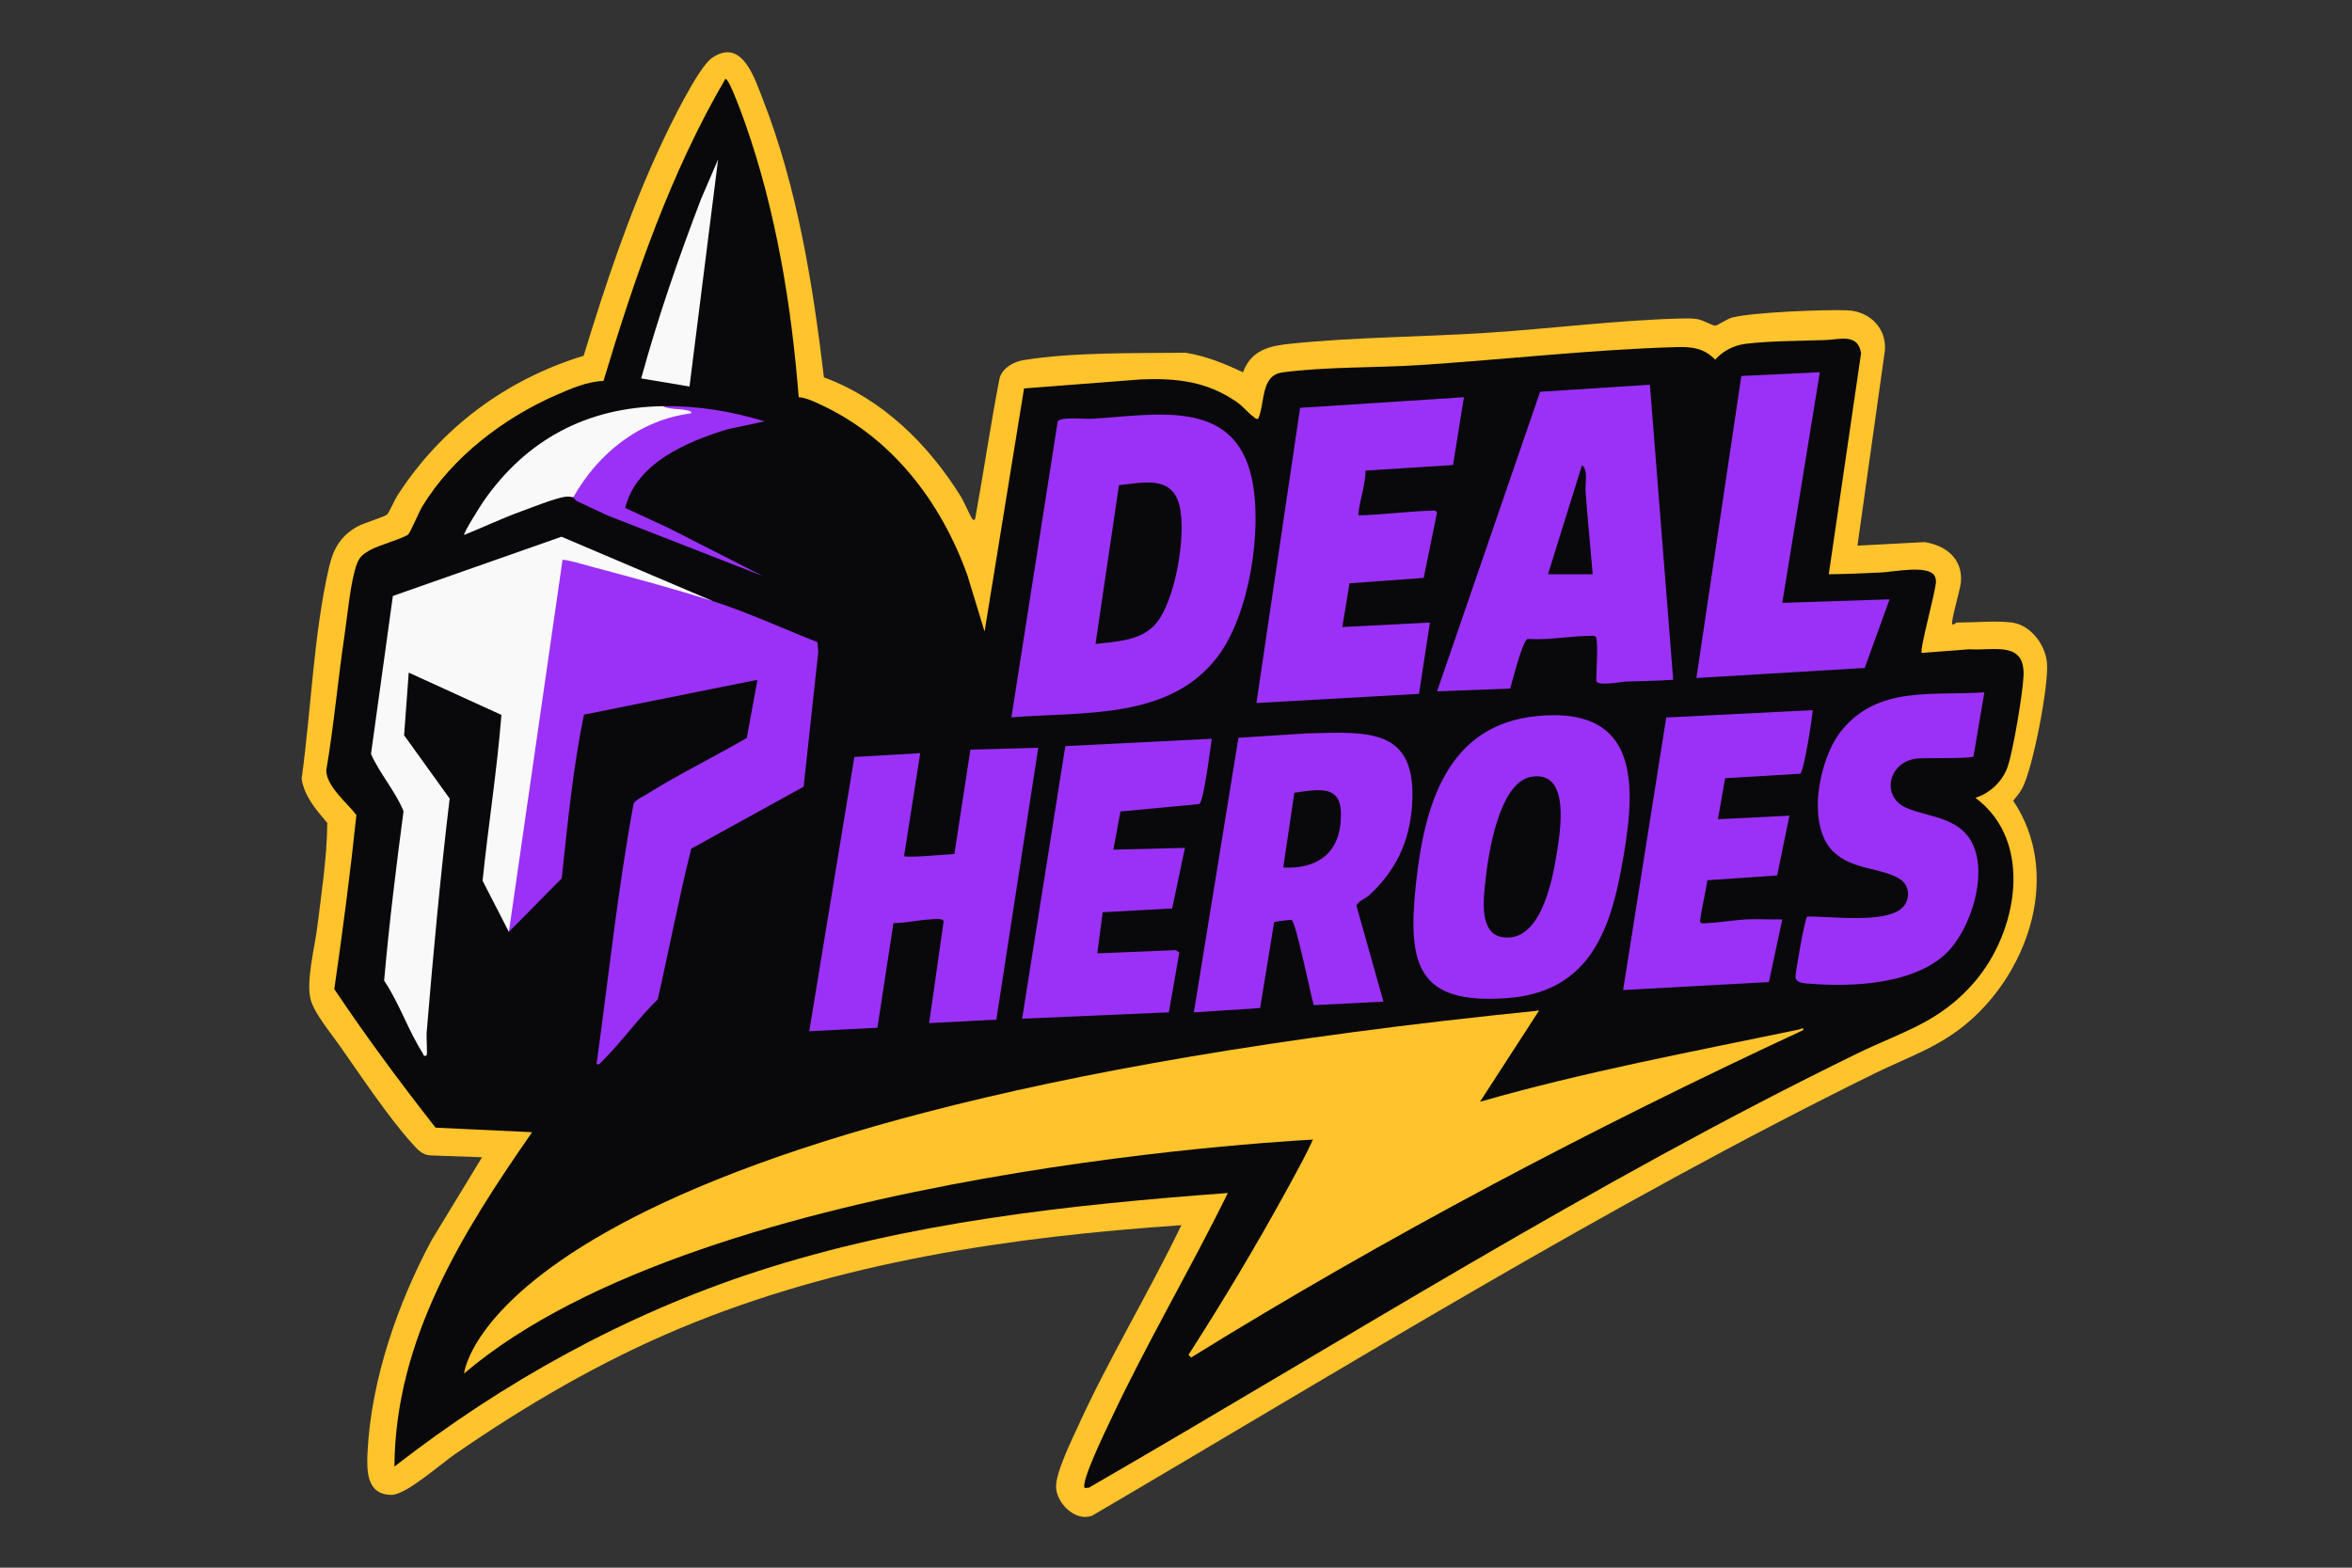
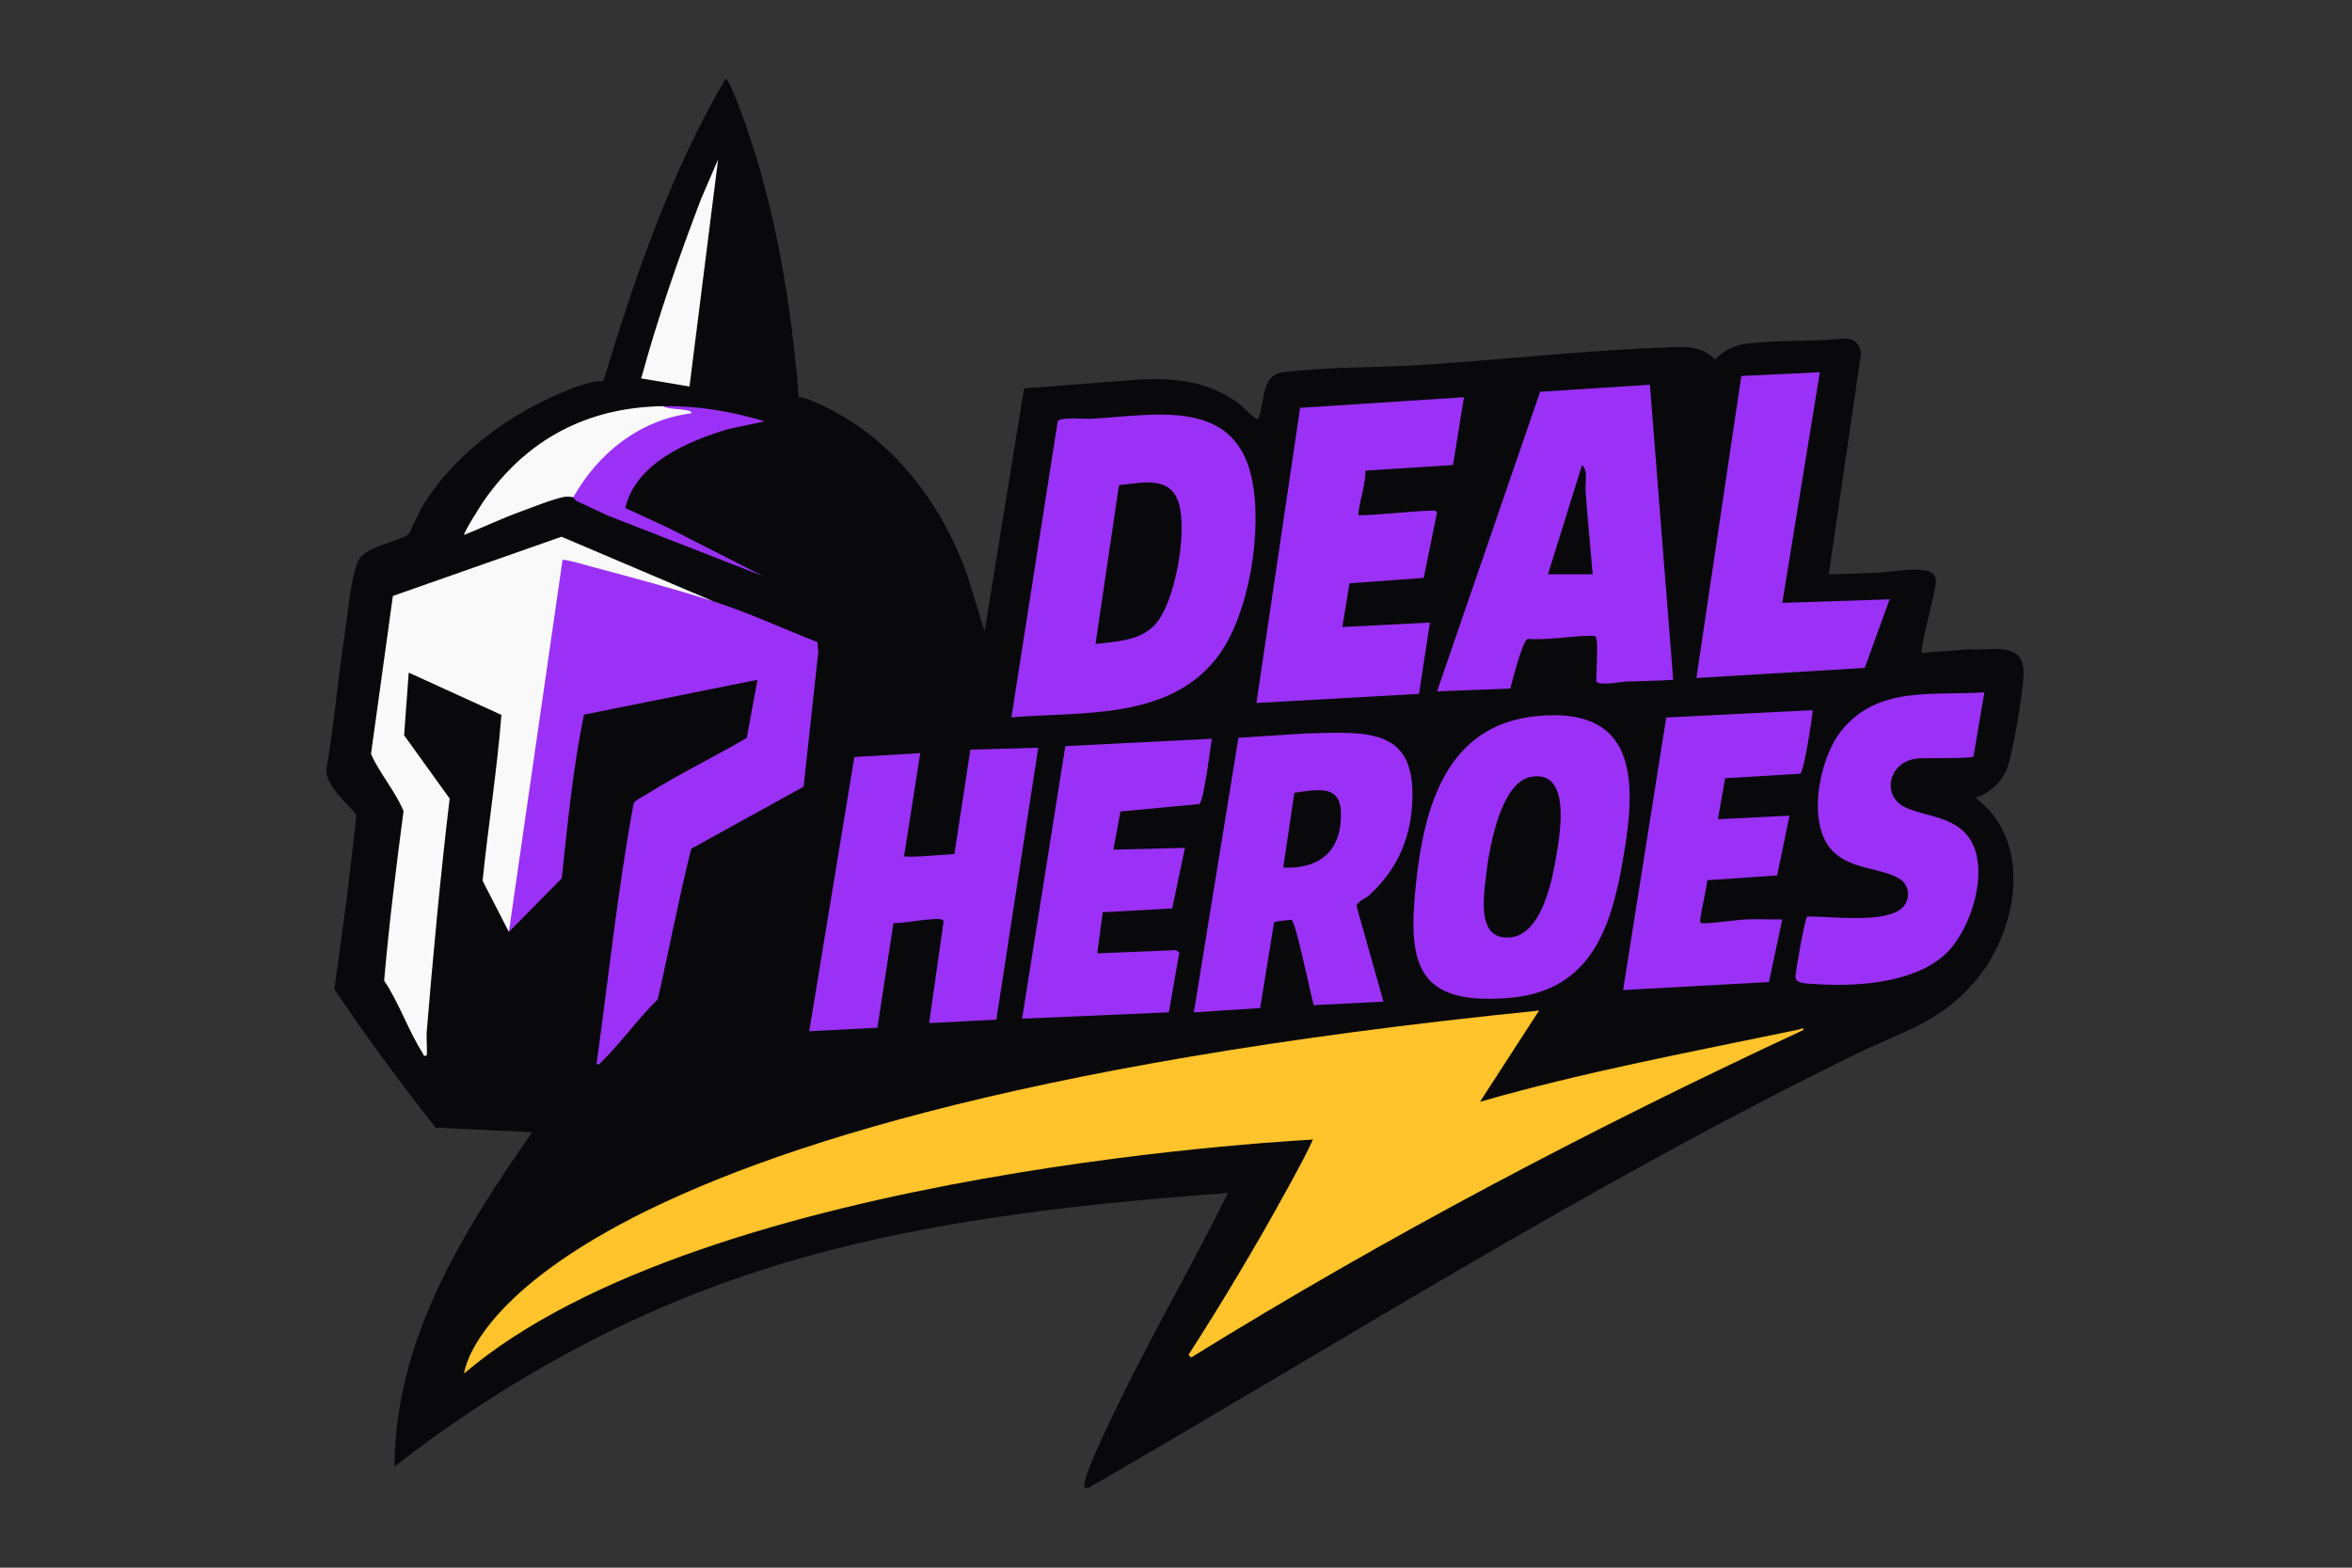
<svg xmlns="http://www.w3.org/2000/svg" width="180" height="120" viewBox="0 0 180 120" fill="none">
  <rect x="0" y="0" width="180" height="120" fill="#333333" stroke="none" />
-   <path d="M153.988 47.654C155.422 47.855 156.532 49.35 156.655 50.735C156.807 52.45 155.578 58.813 154.764 60.338C154.576 60.69 154.32 60.987 154.071 61.294C157.749 66.752 155.374 74.127 150.705 78.181C148.419 80.166 146.088 80.876 143.467 82.167C122.939 92.272 103.288 104.463 83.569 116.027C82.281 116.493 80.863 115.068 80.821 113.83C80.784 112.748 81.997 110.281 82.489 109.2C84.883 103.948 87.908 98.982 90.409 93.784C77.336 94.669 64.223 96.595 52.088 101.657C45.971 104.208 40.233 107.57 34.794 111.327C33.737 112.056 31.078 114.423 29.978 114.424C28.02 114.427 28.059 112.541 28.132 111.098C28.411 105.588 30.448 99.742 33.035 94.922L36.891 88.582L32.991 88.444C32.325 88.432 31.963 87.996 31.558 87.55C29.75 85.563 27.564 82.271 25.967 80.002C25.315 79.075 24.089 77.598 23.79 76.566C23.385 75.167 24.09 72.524 24.28 70.973C24.603 68.332 25.025 65.626 25.047 62.991C24.19 61.983 23.302 60.977 23.084 59.617C23.803 54.447 24.007 48.47 25.185 43.407C25.509 42.013 26.05 41.051 27.307 40.327C27.834 40.023 29.427 39.578 29.638 39.373C29.77 39.243 30.206 38.256 30.403 37.948C33.745 32.745 38.754 29.036 44.668 27.232C46.335 21.782 48.145 16.322 50.555 11.152C51.211 9.745 53.405 5.173 54.504 4.425C56.798 2.86 57.753 6.005 58.384 7.615C61.01 14.31 62.211 21.762 63.054 28.883C67.549 30.546 71.056 34.02 73.549 38.03C73.724 38.311 74.332 39.648 74.399 39.714C74.626 39.937 74.634 39.679 74.665 39.507C75.303 36.014 75.81 32.493 76.487 29.007C76.669 28.193 77.562 27.689 78.331 27.566C82.163 26.949 86.853 27.044 90.737 27.002C92.283 27.248 93.724 27.832 95.127 28.498C95.783 26.76 97.158 26.474 98.831 26.303C103.676 25.807 108.854 25.792 113.748 25.479C118.638 25.165 123.797 24.503 128.663 24.38C129.061 24.37 129.469 24.362 129.865 24.421C130.315 24.486 131.062 24.934 131.27 24.927C131.441 24.922 132.165 24.412 132.561 24.308C134.101 23.903 139.643 23.683 141.374 23.753C143.211 23.827 144.571 25.313 144.202 27.19L142.152 41.768L147.285 41.495C148.941 41.757 150.21 42.769 150.074 44.558C150.036 45.059 149.267 47.628 149.406 47.792C149.555 47.844 149.706 47.655 149.747 47.655C150.984 47.655 152.846 47.494 153.99 47.655L153.988 47.654Z" fill="#FFC32C" />
  <path d="M61.123 30.404C61.681 30.438 62.292 30.735 62.809 30.976C68.279 33.509 72.005 38.412 74.021 43.991L75.351 48.34L78.371 29.733L87.331 29.042C90.026 28.931 92.38 29.196 94.64 30.763C95.13 31.103 95.547 31.638 95.951 31.916C96.067 31.995 96.087 32.106 96.294 32.05C96.835 30.784 96.471 28.727 98.155 28.504C101.457 28.064 105.312 28.163 108.68 27.942C115.112 27.524 121.849 26.756 128.249 26.57C129.461 26.534 130.381 26.623 131.266 27.53C131.863 26.85 132.712 26.426 133.608 26.316C135.531 26.081 137.79 26.103 139.751 26.026C140.791 25.986 142.213 25.502 142.428 27.046L139.958 43.957C141.302 43.94 142.651 43.884 143.994 43.82C144.859 43.779 147.538 43.23 148.04 44.054C148.135 44.21 148.165 44.374 148.158 44.556C148.128 45.328 146.873 49.792 147.075 49.979L150.696 49.7C152.613 49.825 155.022 49.014 154.859 51.808C154.779 53.2 154.083 57.398 153.651 58.678C153.272 59.803 152.296 60.724 151.18 61.068C155.708 64.439 154.378 71.379 151.113 75.166C148.417 78.295 145.627 78.937 142.097 80.659C121.963 90.478 102.719 102.682 83.332 113.876L83.018 113.9C82.658 113.524 84.634 109.468 84.953 108.788C87.721 102.874 91.088 97.181 93.968 91.319C81.791 92.226 69.534 93.547 57.898 97.337C47.853 100.608 38.491 105.792 30.185 112.259C30.247 102.538 35.389 94.334 40.723 86.665L33.335 86.318C30.633 82.877 28.02 79.35 25.586 75.713C26.223 71.283 26.808 66.84 27.276 62.384C26.578 61.475 24.947 60.155 24.971 58.946C25.56 55.504 25.858 52.019 26.375 48.567C26.589 47.123 26.84 44.336 27.338 43.097C27.543 42.588 27.828 42.394 28.284 42.127C28.92 41.753 30.891 41.206 31.243 40.911C31.379 40.798 32.09 39.142 32.318 38.768C34.613 34.987 38.532 32.008 42.549 30.247C43.67 29.756 44.959 29.194 46.183 29.159C48.581 21.207 51.312 13.232 55.51 6.045C55.767 5.867 56.958 9.234 57.051 9.498C59.389 16.162 60.573 23.371 61.126 30.405L61.123 30.404Z" fill="#09090B" />
  <path d="M117.783 77.357L113.266 84.335C121.288 82.033 129.484 80.512 137.649 78.812C137.74 78.793 138.163 78.585 137.973 78.863C121.915 86.334 106.213 94.59 91.158 103.91L90.956 103.708C93.558 99.657 96.051 95.496 98.37 91.275C98.653 90.759 100.902 86.751 100.672 86.529L65.633 90.633L67.827 89.612C78.28 85.437 89.37 83.005 100.373 80.685C106.152 79.466 111.952 78.31 117.783 77.359V77.357Z" fill="#FFC32C" />
  <path d="M54.548 46.011C57.266 46.885 59.895 48.111 62.56 49.154L62.623 49.91L61.501 60.219L52.901 64.963C51.943 68.764 51.217 72.662 50.337 76.498C48.818 77.972 47.566 79.78 46.06 81.254C45.927 81.384 45.885 81.516 45.652 81.461C46.575 74.809 47.27 68.118 48.491 61.513C48.63 61.228 49.234 60.955 49.528 60.771C51.992 59.233 54.642 57.948 57.151 56.485L57.969 52.035L44.691 54.702C43.844 58.813 43.439 63.047 42.99 67.235L38.944 71.333L38.791 70.479L42.756 42.99C42.873 42.45 43.384 42.584 43.795 42.698C47.334 43.611 51.064 44.606 54.549 46.01L54.548 46.011Z" fill="#9B31F6" />
  <path d="M77.404 54.91L80.949 32.243C81.225 31.889 82.956 32.087 83.501 32.057C88.281 31.8 94.443 30.376 95.794 36.589C96.639 40.48 95.642 47.005 93.203 50.243C89.521 55.133 82.859 54.463 77.404 54.91Z" fill="#9B31F6" />
  <path d="M122.164 48.817C122.135 48.7 122.007 48.668 121.885 48.668C120.238 48.664 118.575 49.014 116.916 48.908C116.501 49.049 115.75 52.123 115.58 52.705L109.979 52.922L117.866 29.989L126.268 29.448L128.05 52.034C126.842 52.123 125.632 52.124 124.424 52.171C124.104 52.183 122.164 52.559 122.164 52.101C122.164 51.325 122.312 49.42 122.164 48.816V48.817Z" fill="#9B31F6" />
  <path d="M54.548 46.011C51.67 45.087 48.476 44.232 45.544 43.449C45.211 43.36 43.153 42.761 43.051 42.862L38.945 71.332L36.932 67.415C37.368 63.182 38.04 58.956 38.374 54.724L31.28 51.486L30.927 56.282L34.413 61.128C33.7 67.09 33.147 73.081 32.649 79.067C32.624 79.364 32.72 80.73 32.649 80.775C32.398 80.931 32.413 80.712 32.342 80.6C31.26 78.912 30.54 76.752 29.397 75.062C29.776 70.745 30.314 66.402 30.882 62.092C30.252 60.547 29.063 59.229 28.393 57.713L30.067 45.618L42.972 41.084L54.549 46.01L54.548 46.011Z" fill="#F9F9F9" />
  <path d="M79.459 57.235L76.251 78.05L71.108 78.315L72.209 70.583C72.27 70.231 71.419 70.366 71.178 70.378C70.277 70.424 69.292 70.664 68.377 70.657L67.15 78.667L61.932 78.937L65.384 57.944L70.425 57.65L69.191 65.517C69.18 65.71 72.748 65.376 73.041 65.371L74.264 57.382L79.46 57.236L79.459 57.235Z" fill="#9B31F6" />
  <path d="M105.874 76.671L100.543 76.94C100.309 76.191 99.165 70.474 98.834 70.411C98.768 70.398 97.548 70.537 97.51 70.591L96.44 77.16L91.367 77.493L94.779 56.474L100.053 56.136C104.725 56.02 108.493 55.675 108.064 61.684C107.866 64.461 106.805 66.671 104.782 68.53C104.499 68.79 103.869 69.002 103.816 69.353L105.876 76.671H105.874Z" fill="#9B31F6" />
  <path d="M117.618 54.812C125.905 54.009 125.164 60.728 124.039 66.708C123.071 71.851 121.206 75.95 115.386 76.396C108.467 76.927 107.711 73.845 108.356 67.724C108.984 61.759 110.677 55.486 117.618 54.812Z" fill="#9B31F6" />
  <path d="M112.035 30.408L111.2 35.595L104.507 36.021C104.496 37.097 104.09 38.205 103.965 39.246C103.932 39.522 103.96 39.413 104.159 39.441C106 39.391 107.856 39.128 109.697 39.084C109.864 39.08 109.873 39.099 109.975 39.233L108.957 44.235L103.279 44.65L102.728 47.997L109.432 47.653L108.597 53.112L96.155 53.812L99.499 31.218L112.032 30.406L112.035 30.408Z" fill="#9B31F6" />
  <path d="M138.726 54.361C138.686 55.005 138.063 59.034 137.773 59.225L132.026 59.569L131.473 62.709L136.948 62.436L136.006 67.011L130.665 67.378C130.522 68.4 130.241 69.429 130.112 70.453C130.071 70.778 130.476 70.664 130.726 70.653C131.715 70.611 132.877 70.4 133.863 70.368C134.706 70.341 135.557 70.4 136.4 70.375L135.378 75.169L124.218 75.784L127.519 54.922L138.729 54.359L138.726 54.361Z" fill="#9B31F6" />
  <path d="M151.865 52.993L151.031 57.907C150.817 58.089 147.33 57.999 146.734 58.059C144.501 58.282 143.904 61.01 145.941 61.861C147.368 62.458 149.189 62.523 150.366 63.733C152.557 65.984 150.924 71.231 148.789 73.118C146.298 75.322 141.851 75.553 138.652 75.309C138.166 75.273 137.4 75.282 137.412 74.757C137.423 74.325 138.121 70.301 138.307 70.159C140.073 70.126 144.123 70.7 145.501 69.557C146.213 68.967 146.206 67.818 145.425 67.304C144.06 66.404 141.758 66.625 140.293 65.181C138.196 63.111 139.226 58.041 140.917 55.94C143.719 52.46 147.882 53.271 151.863 52.995L151.865 52.993Z" fill="#9B31F6" />
  <path d="M92.736 56.551C92.629 57.25 92.133 61.339 91.779 61.548L85.748 62.116L85.208 65.036L90.683 64.901L89.708 69.537L84.389 69.829L83.977 72.976L89.968 72.729L90.254 72.9L89.454 77.49L78.223 77.977L81.53 57.112L92.74 56.549L92.736 56.551Z" fill="#9B31F6" />
  <path d="M139.273 28.493L136.399 46.147L144.61 45.876L142.709 51.128L129.828 51.898L133.265 28.78L139.273 28.493Z" fill="#9B31F6" />
  <path d="M50.715 31.092L52.993 31.338C53.176 31.631 53.097 31.85 52.746 31.931C49.163 32.455 46.169 34.758 44.333 37.825L43.873 38.071C43.74 38.014 43.381 38.003 43.218 38.03C42.405 38.163 40.692 38.85 39.832 39.163C38.373 39.696 36.963 40.367 35.525 40.946C35.422 40.839 36.822 38.636 36.997 38.382C40.278 33.646 44.925 31.182 50.716 31.091L50.715 31.092Z" fill="#F9F9F9" />
  <path d="M50.715 31.092C53.381 31.049 55.971 31.477 58.517 32.254L55.695 32.853C52.608 33.794 48.678 35.432 47.85 38.883L51.175 40.419L58.38 44.094L46.517 39.466C45.74 39.1 44.958 38.742 44.181 38.374C44.01 38.293 43.895 38.084 43.871 38.073C45.779 34.677 48.973 32.135 52.905 31.638C52.938 31.451 52.661 31.431 52.529 31.403C51.965 31.279 51.245 31.352 50.716 31.092H50.715Z" fill="#9B31F6" />
  <path d="M52.767 29.586L49.07 28.968C50.35 24.3 51.931 19.73 53.659 15.216L54.957 12.203L52.768 29.586H52.767Z" fill="#F9F9F9" />
  <path d="M83.839 49.296L85.636 37.134C87.421 36.965 89.61 36.362 90.235 38.587C90.861 40.813 89.931 46.21 88.353 47.858C87.19 49.073 85.391 49.099 83.839 49.296Z" fill="#09090B" />
  <path d="M121.89 43.958H118.468L121.07 35.609C121.566 35.993 121.3 36.982 121.344 37.592C121.499 39.711 121.714 41.841 121.89 43.958Z" fill="#09090B" />
  <path d="M98.209 66.406L99.057 60.683C101.449 60.315 102.877 60.167 102.588 63.051C102.34 65.523 100.549 66.529 98.209 66.406Z" fill="#09090B" />
  <path d="M117.201 59.459C120.244 58.958 119.4 63.726 119.113 65.478C118.775 67.543 117.863 72.183 114.986 71.736C113.164 71.452 113.542 68.752 113.679 67.435C113.891 65.387 114.718 59.869 117.201 59.459Z" fill="#09090B" />
  <path d="M101.062 87.201C101.062 87.201 54.111 89.284 35.518 105.135C35.518 105.135 37.237 85.459 117.783 77.356" fill="#FFC32C" />
</svg>